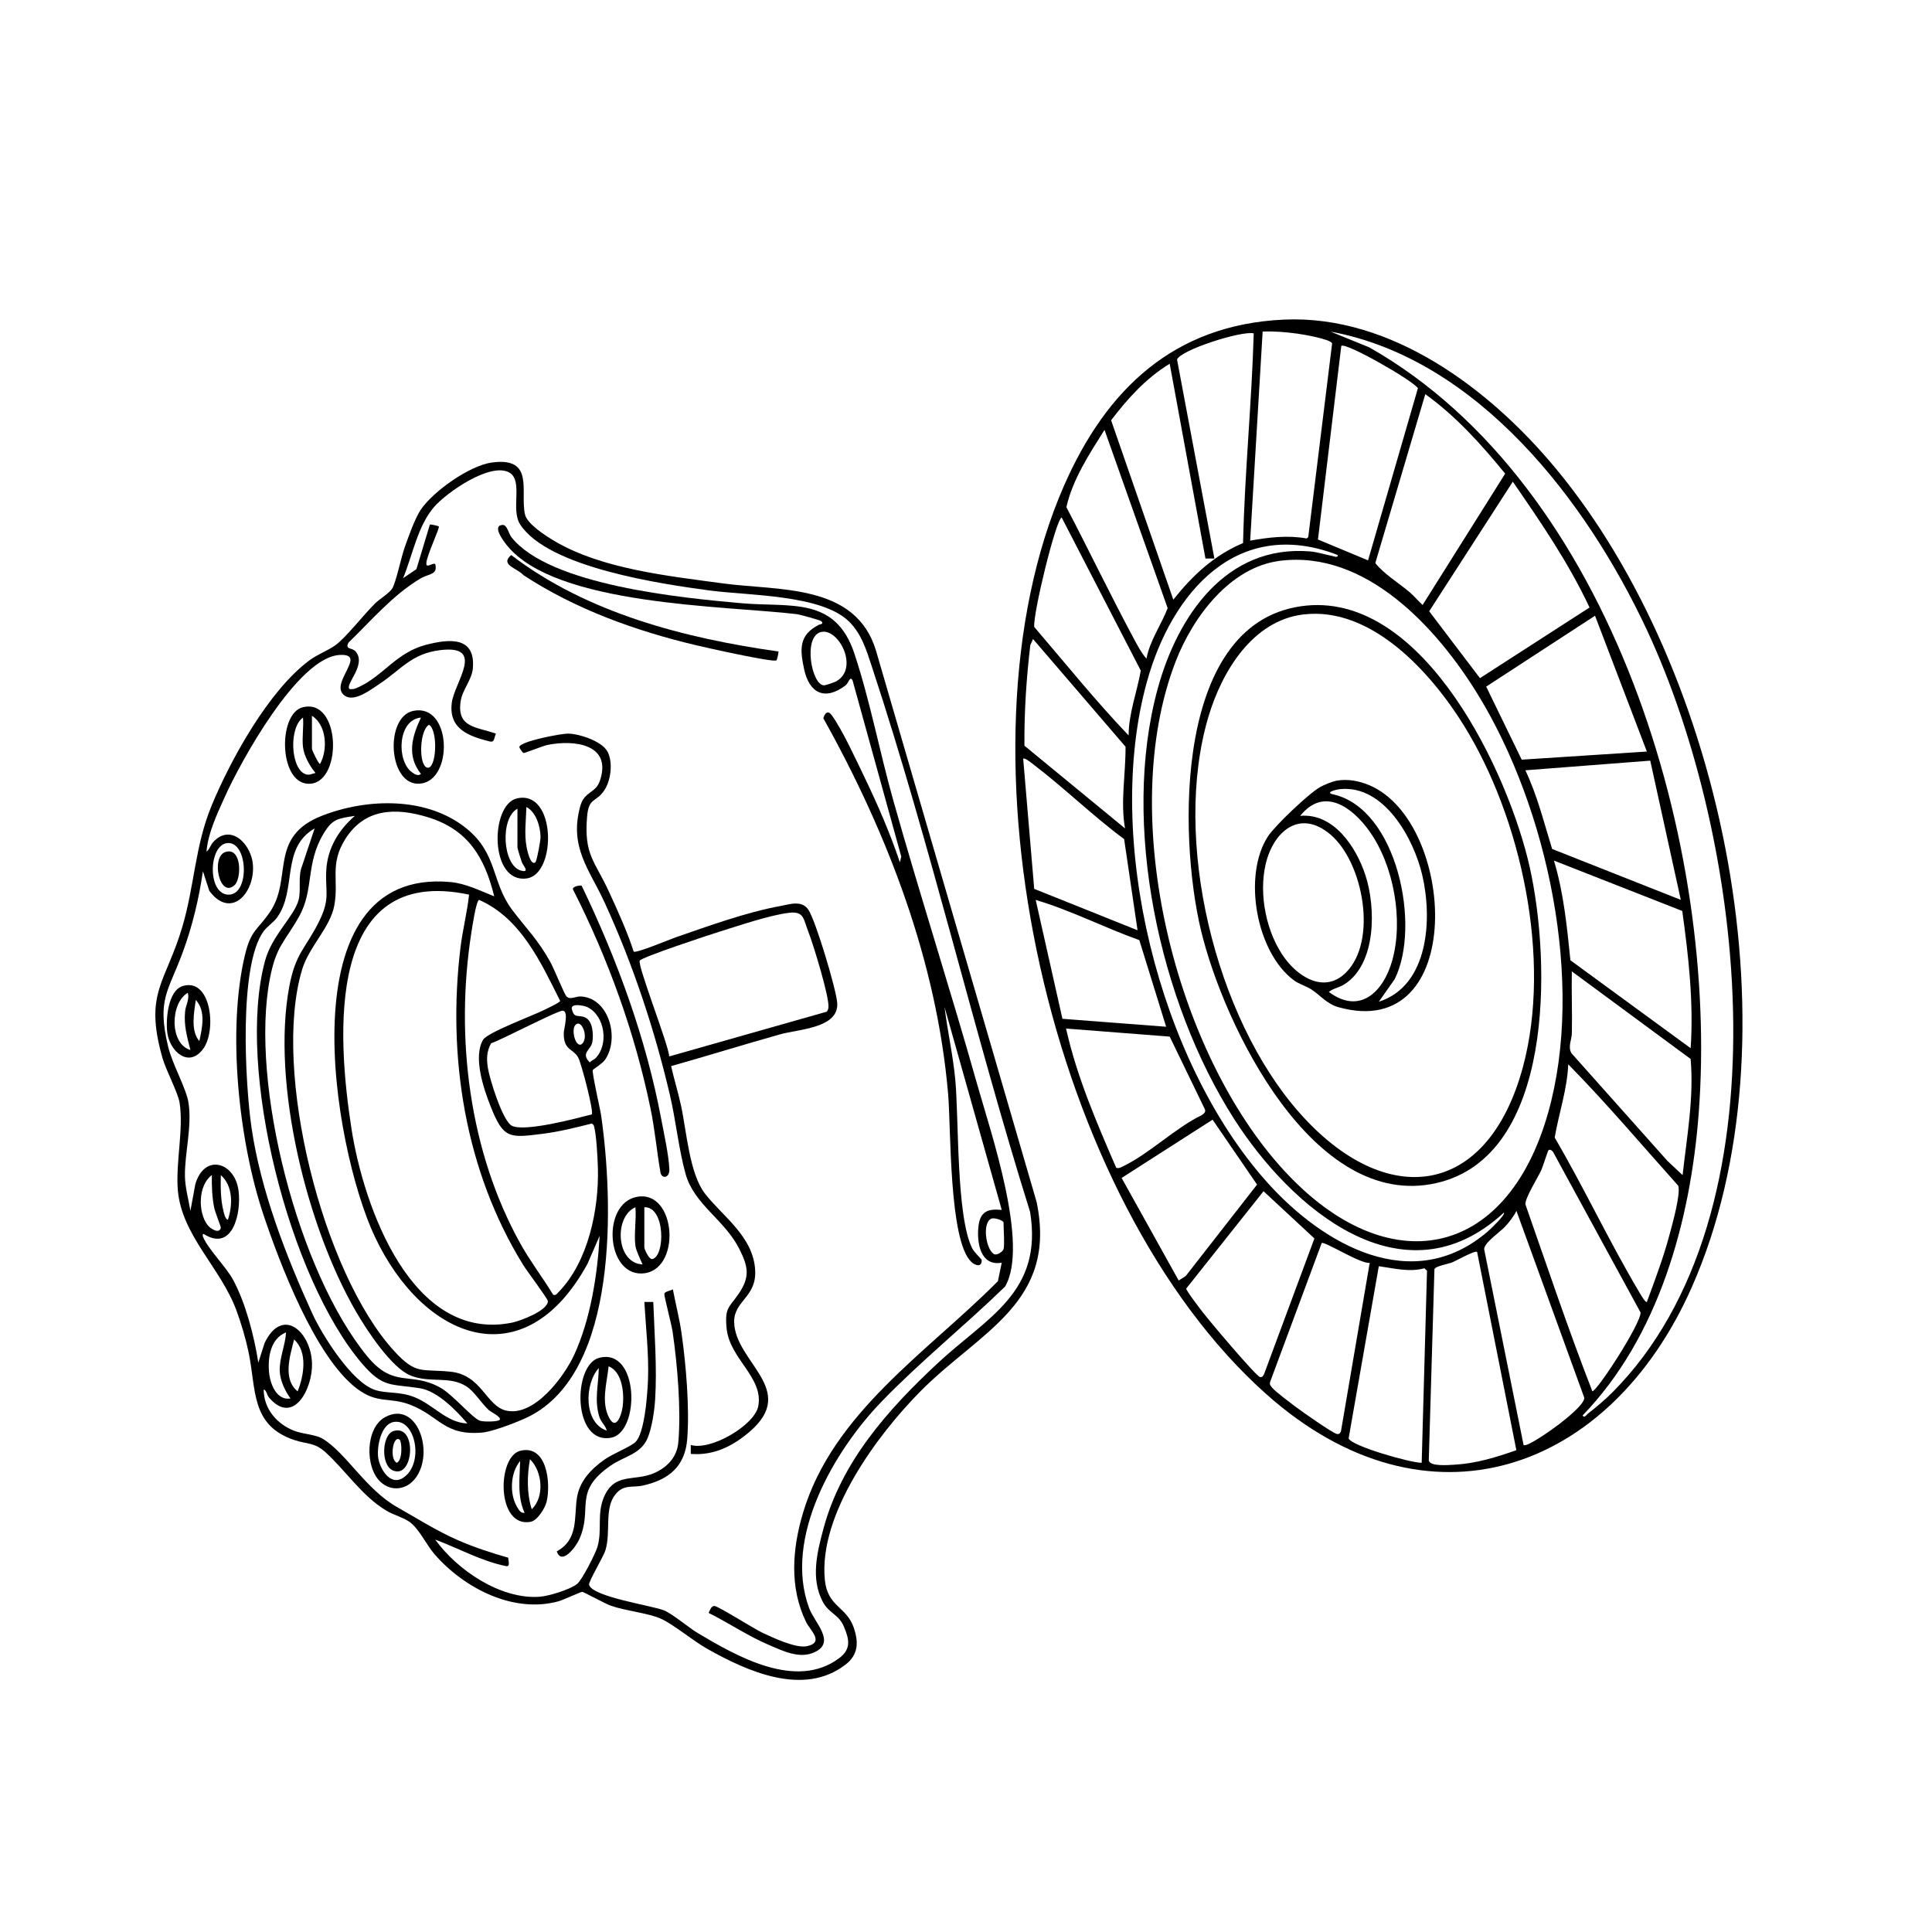
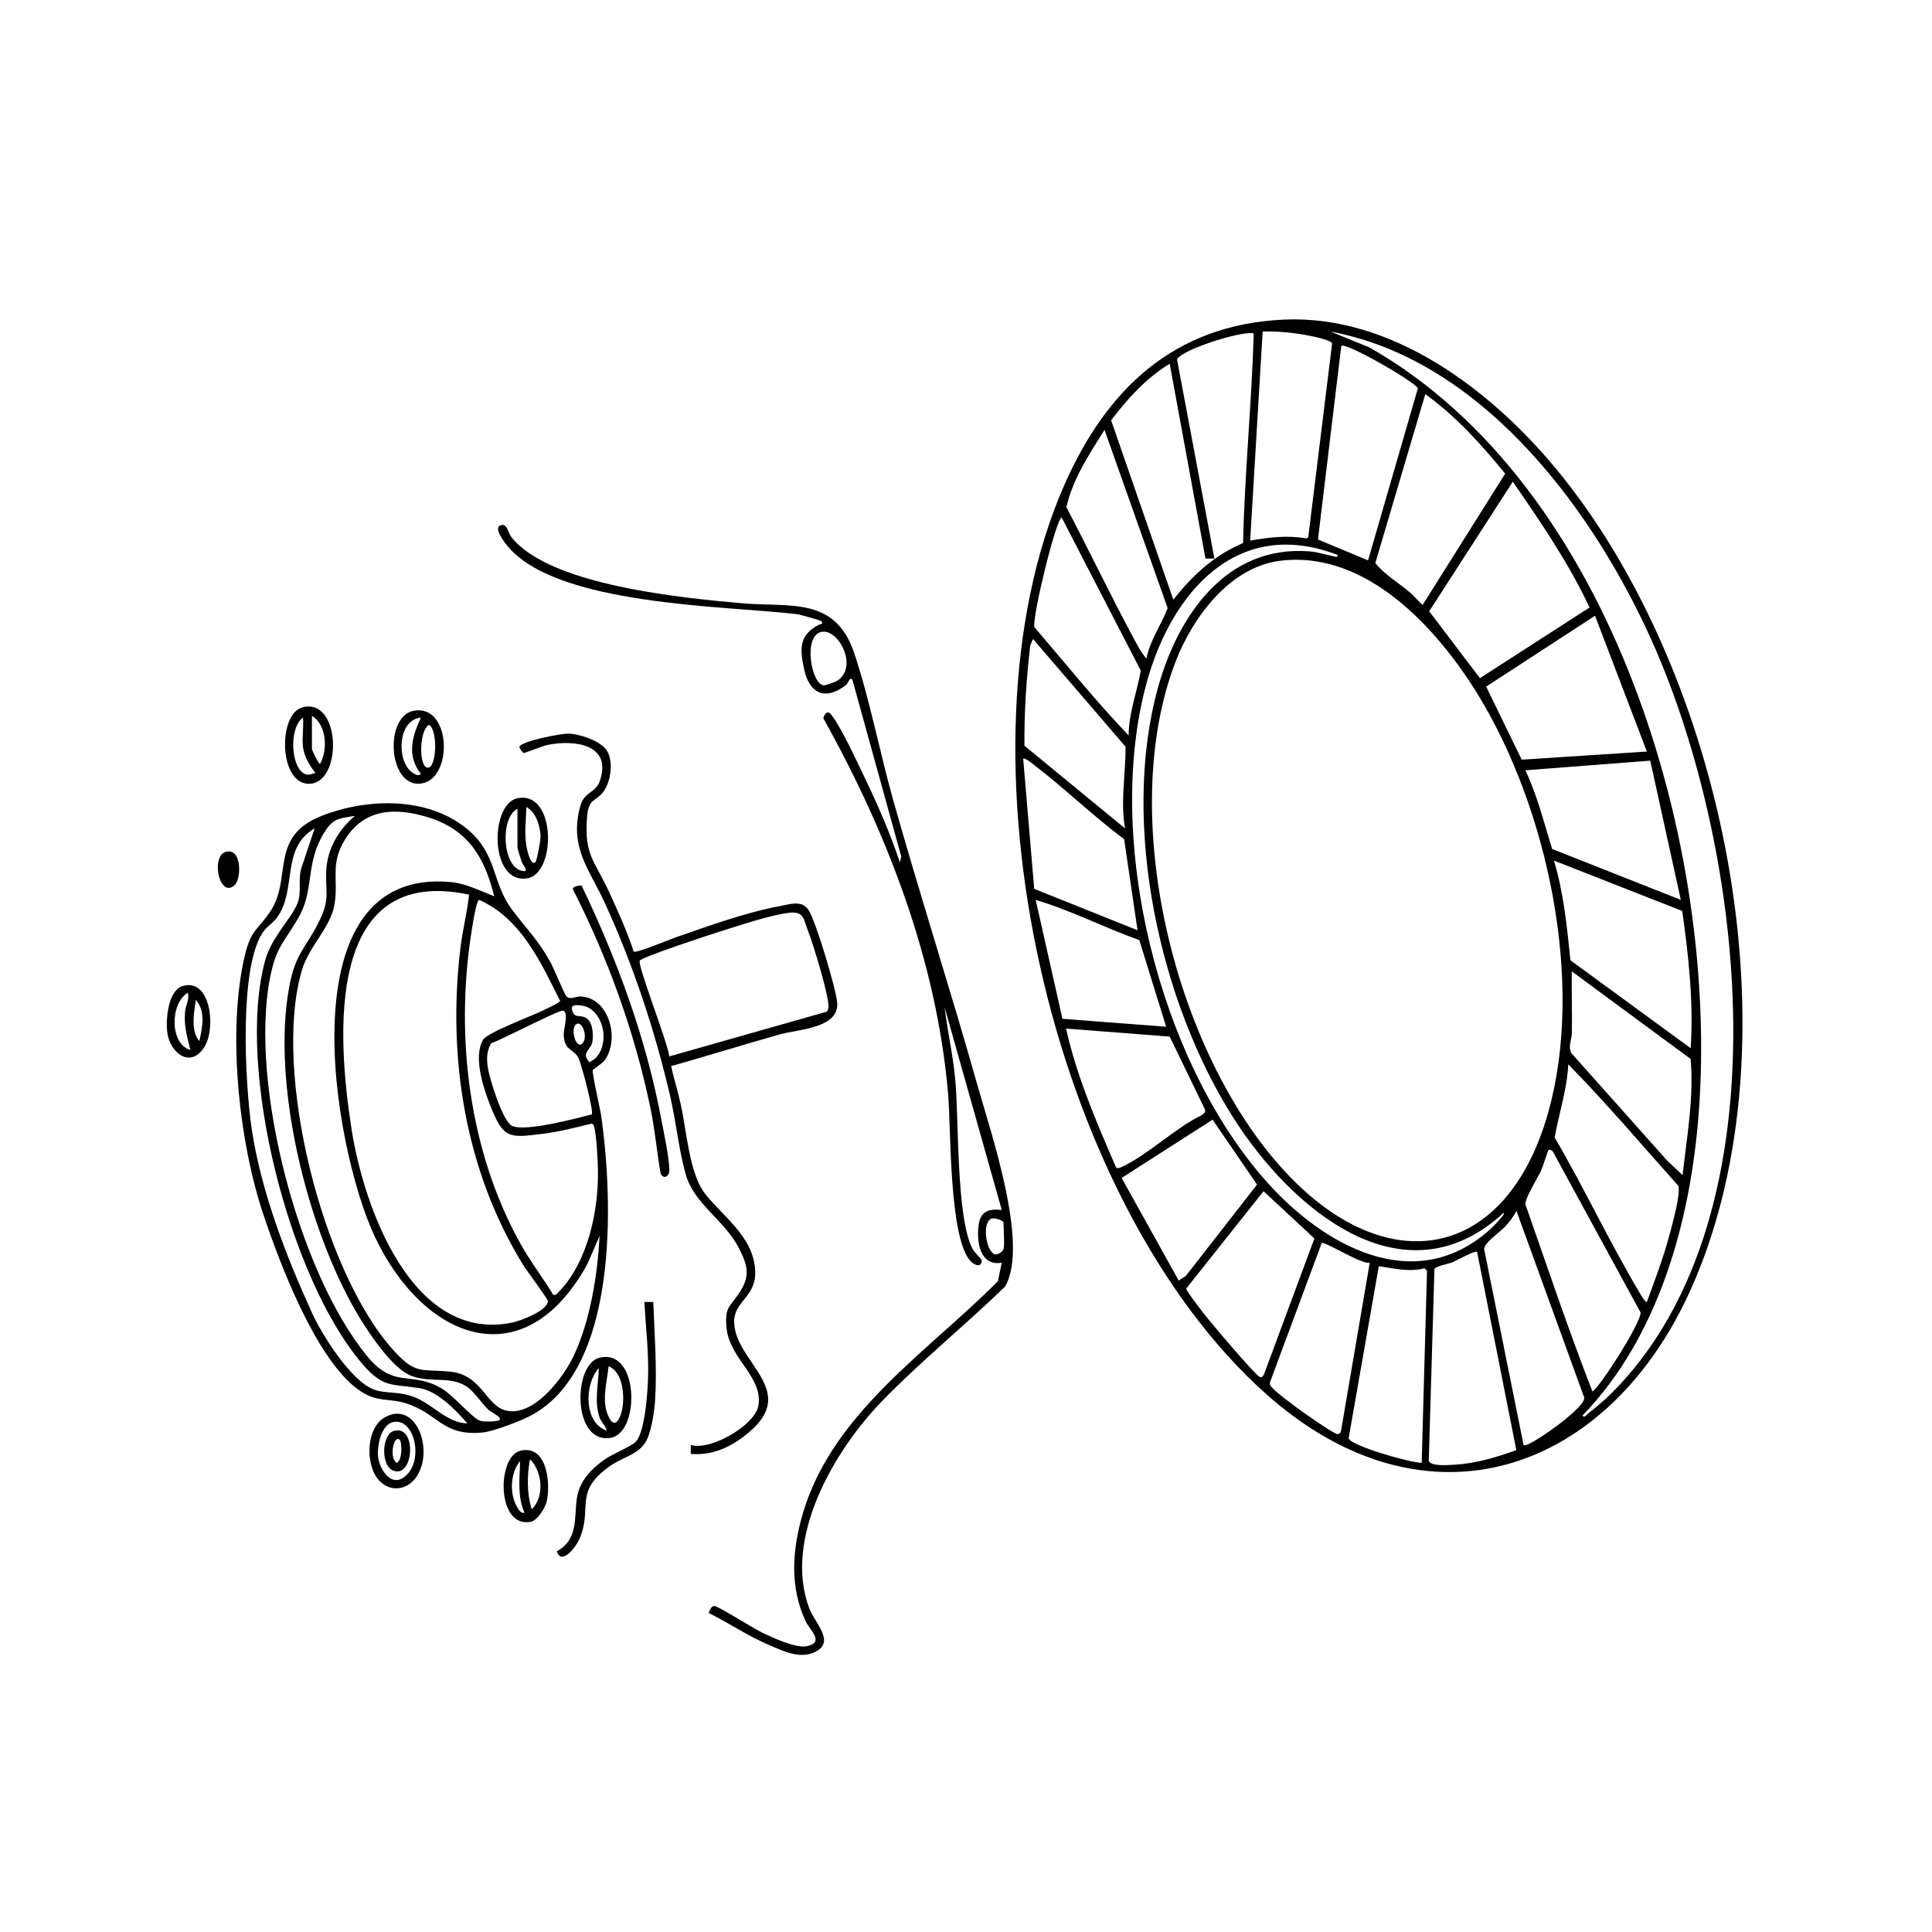
<svg xmlns="http://www.w3.org/2000/svg" viewBox="0 0 1080 1080" data-name="line trace" id="line_trace">
  <defs>
    <style>
      .cls-1 {
        fill: #000000;
      }
    </style>
  </defs>
  <g>
    <path d="M717.61,178.66c60.39-2.78,115.47,39.11,152.02,83.15,94.5,113.85,136.86,320.24,76.12,457.69-45.9,103.86-148.26,139.75-237.95,59.78-121.13-108-177.98-359.3-113.05-507.68,23.6-53.93,61.4-90.1,122.85-92.93ZM698.84,302.23c10.34-1.87,21.08-3.13,31.51-1.23l.97-.71,13.34-108.3c-.85-2.46-16.22-5.04-19.49-5.49-6.4-.88-12.87-1.4-19.34-1.15l-6.98,116.88ZM901.28,778.41c99.79-100.24,74.1-309.29,19.19-426.58-33.62-71.8-94.35-151.24-176.67-166.46l21.65,8.81c136.48,77.46,195.46,279.85,184.13,428.23-4.59,60.1-22.26,124.76-64.92,168.85,1.07,1.68,2.19-.41,2.98-1.02,4.25-3.26,9.91-8.07,13.65-11.83ZM700.84,186.35c-6.87-1.6-41.19,9.41-42.86,14.67l20.88,111.21h-5s-19.99-108.89-19.99-108.89c-13.12,7.97-23.56,19.49-32.75,31.61l34.77,100.26c10.86-13.67,22.7-24.73,38.99-31.64.89-39.08,4.83-78.15,5.96-117.22ZM764.76,313.23l27.87-96.25c-3.78-4.91-40.44-25.74-42.84-23.63l-13.04,108.24,28,11.65ZM796.75,220.32l-27.94,94.45c4.96,6.26,13.08,11.03,19.41,16.47,2.49,2.14,4.58,4.74,7.02,6.95l46.16-73.42c-13.27-16.29-27.55-32.14-44.65-44.44ZM640.89,368.17c1.86-10.11,8.19-18.75,11.84-28.21l-35.3-99.66c-8.43,13.36-17.87,27.75-21.31,43.2,12.62,24.11,24.4,48.73,37.27,72.7,2.08,3.88,4.55,8.77,7.5,11.97ZM845.67,269.27l-46.74,72.44,28.38,37.38,61.25-39.49c-11.69-24.98-27.29-47.73-42.89-70.33ZM630.9,411.13c.07-12.44,4.65-24.17,6.81-36.25l-44.25-85.63c-3.3,1.51-16.08,53.83-15.31,61.22,17.41,20.34,34.31,41.35,52.76,60.65ZM747.78,310.24c-56.19-21.67-92.76,20.9-106.6,70.7-24.33,87.53,6.62,212.35,67.13,279.95,31.16,34.81,81.27,63.72,123.4,27.47,1.29-1.11,10.01-9.33,8.97-10.5-56.17,51.86-119.01-2.55-150.86-52.43-41.75-65.39-63.35-164.81-42.65-240.5,11.05-40.39,38.05-80.55,85.11-76.69,4.2.34,8.34,1.78,12.45,2.54,1.03.19,3.28,1.31,3.04-.55ZM715.58,313.48c-28.24,3.54-48.95,31.79-58.44,56.44-33.07,85.83-.74,218.18,61.17,284.98,57.14,61.65,123.7,49.72,147.08-32.77,20.62-72.75-.18-170.25-39.26-233.9-22.73-37.03-62.47-80.78-110.54-74.75ZM891.63,344.2l-60.84,39.62,19.85,40.84,69.97-4.54-28.98-75.92ZM628.9,463.08c-2.66-15.14.4-30.43.29-45.65l-51.73-60.22-1.52,3.46c-2.2,18.68-3.43,37.39-3.27,56.19l56.23,46.22ZM635.89,520.02l-7.49-50.94c-17.55-13.02-33.63-28.78-50.96-41.94-.98-.75-4.57-3.72-5.47-3.01l6.16,72.75,57.76,23.14ZM922.51,425.21l-69.82,5.39c6.66,14.02,10.38,29.2,14.96,43.98l71.93,28.45-17.08-77.82ZM940.39,509.23l-71.73-28.16c5.47,18.06,7.29,37.02,9.21,55.73l67.22,49.15c1.71-25.64-1.18-51.39-4.7-76.72ZM651.88,573.96l-14.99-48.43c-19.49-6.95-38.15-16.59-57.93-22.48l14.95,66.46,57.97,4.45ZM940.58,656.88c2.39-21.51,6.39-43.18,4.49-64.92l-66.41-48.96c-.22,11.48.25,23.02.03,34.51-.07,3.72-2.32,7.44-.28,11.2l53.67,60.21,8.5,7.98ZM623.99,652.82c1.65.49,2.88-.43,4.26-1.09,14.05-6.74,29-21.37,43.56-28.36,1.24-.98,2.46-1.7,1.65-3.45l-19.59-40.45-57.93-4.5c6,26.96,17.11,52.59,28.05,77.85ZM920.6,727.81c4.6-12.42,9.3-24.91,12.71-37.74,1.5-5.63,6.31-22.64,4.84-27.24-20.36-22.72-40.13-46.17-61.49-67.88-.57,13.97-5.28,27.54-7.58,40.95,16.59,28.34,30.58,58.38,47.36,86.59.49.82,3.4,5.89,4.15,5.32ZM677.84,625.91l-50.85,32.57,31.9,57.33,3.95-2.52,39.86-51.1-24.86-36.28ZM865.68,642.9c-.48.36-3.19,9.29-4.15,11.34-1.99,4.26-9.1,15.54-8.82,19,12.24,34.91,24,70.05,37.43,104.5,2.6-.02,27.07-37.63,26.96-44.03l-48.6-89.16c-.36-1.09-1.96-2.3-2.83-1.65ZM706.33,665.89l-43.22,54.42c-.09,1.17,7.89,11.47,9.36,13.4,3.38,4.43,29.53,35.52,31.89,36.06,1.36.31,1.75-.75,2.28-1.68l28.12-75.78-28.43-26.41ZM851.68,807.74c1.67,1.72,17.51-9.76,19.87-11.6,3.25-2.52,14.24-11.1,14.08-14.77l-37.94-104.51c-1.28,2.84-4.36,6.8-6.49,9-3.06,3.18-11.45,8.77-11.55,12.42l22.03,109.45ZM765.67,705.92c-4.79.89-25.24-12.18-26.83-11.05l-28.85,77.66c-.44,1.54.39,2.26,1.26,3.3,2.01,2.39,9.69,8.03,12.67,10.32,3.06,2.36,21.38,15.26,23.52,15.47,1.32.13,1.76-.48,2.17-1.57l16.07-94.13ZM825.7,699.84c-1.05-1.08-11.49,4.84-13.72,5.76-2.47,1.02-9.52,2.13-10.12,3.86l-3.16,106.77c.24,3.75,11.21,2.71,14.56,2.53,11.85-.65,23.32-4.19,34.39-8.1l-21.94-110.83ZM794.73,817.72l2.98-107.37-1.44-1.38c-8.42,2.33-17.16,0-25.51-1.15l-16.87,96.23c1.39,4.23,34.72,13.74,40.84,13.66Z" class="cls-1" />
-     <path d="M730.6,338.5c65.94-6.11,112.85,93.81,124.59,146.55s13.84,161.51-52.45,176.34c-68.65,15.36-118.62-88.06-131.39-141.35-12.54-52.31-15.6-174.6,59.25-181.54ZM728.59,343.48c-28.45,3.44-45.49,31.9-52.99,56.9-20.55,68.46,3.52,168.13,50.7,221.56,48.4,54.82,105.41,47.78,125.1-25.77,16.03-59.86-.85-138.89-33.27-190.94-18.18-29.2-51.43-66.35-89.54-61.74Z" class="cls-1" />
-     <path d="M747.52,436.35c6.16-.98,12.25.19,17.92,2.58,48.75,20.57,54.83,144.18-17.21,124.1-6.48-1.81-10.01-6.52-15.1-9.88-2.99-1.98-6.8-2.92-9.83-5.16-21.13-15.64-28.72-58.56-14.51-80.44,3.91-6.01,23.05-24.22,29.29-27.65,2.27-1.25,6.96-3.15,9.43-3.55ZM770.77,559.98c28.08-9.01,29.95-46.51,24.29-70.75-4.79-20.51-21.24-50.44-45.77-48.12-2.06.2-9.11,1.81-3.99,2.96,35.77,8.04,49.13,73.69,34.33,103.3l-8.86,12.61ZM726.81,456.07c18.69-1.68,31.24,17.31,36.42,33.02,5.93,17.95,6.31,49.75-11.7,61.14-3.04,1.92-6.04,2.16-8.71,4.25,17.43,13.02,30.55-.16,35.43-17.49,6.36-22.59.93-53.12-12.66-72.23-9.59-13.49-25.49-25.27-38.78-8.69ZM752.42,543.64c17.78-17.71,9.63-61.55-8.62-77.08-17.18-14.61-32.03-1.87-36.32,16.65-3.93,16.97.46,38.71,10.92,52.7,8.11,10.84,22.36,19.33,34.02,7.73Z" class="cls-1" />
  </g>
  <g>
-     <path d="M275.03,258.54c24.06-3.21,15.6,16.3,18.43,29,1.22,5.48,12.02,12.28,16.85,15.11,26.4,15.47,63.37,19.33,93.45,23.43,31.52,4.3,74.78-.11,86,37.88l89.7,307.9c11.75,56.47-31.66,72.31-64.93,105.9-24.35,24.58-57.04,68.92-53.44,105.38,1.5,15.24,12.1,14.77,16.18,26.77,2.79,8.2,2.54,15.14-4.71,20.69-23.46,17.95-54.78,3.7-77.09-8.82-7.93-4.45-18.99-13.75-26.03-16.92-6.94-3.12-19.59-4.35-27.78-7.19-3.47-1.2-15.21-7.67-16.12-7.82-.71-.12-10.69,4.55-13.32,5.28-25.34,6.96-52.94-7.38-69.43-26.45-4.44-5.13-8.56-14.22-13.96-18-3.51-2.46-8.78-3.79-12.8-6.18-13.71-8.17-22.84-22.55-34.17-32.76-6.1-5.5-10.28-4.4-17.25-6.72-24.67-8.22-21.27-28.33-25.68-49.24-1.64-7.78-4.03-15.75-6.76-23.21-8.62-23.63-30.59-41.89-32.75-67.15-1.32-15.41,3.32-34.14.98-48.93-.93-5.87-7.56-17.92-9.65-25.32-10.29-36.42,1.94-41.68,11.2-73.14,6.8-23.1,7.04-45.12,16.31-67.61,10.68-25.9,32.03-64.47,54.64-81.22,4.76-3.53,10.35-5.48,14.51-8.47,6.06-4.35,16.05-17.35,22.41-23.55,2.43-2.36,7.96-5.63,9.56-8.42,2.05-3.57,4.95-17.55,6.93-23.04,2.1-5.84,5.67-16.1,9.01-20.96,7.09-10.29,27.24-24.55,39.71-26.22ZM474.71,347.55c-15.26-15.26-56.58-14.6-77.94-17.46-26.92-3.61-90.18-12.73-105.97-36.88-5.47-8.37,1.75-24.44-5.98-28.99-10.44-6.14-35.01,10.98-42.03,19.03-9.4,10.77-12.05,27-17.47,39.96l7.45-5.03,7.54-24.93c.34-.31,4.84.8,4.99,1.01.63.88-6.75,16.24-6.97,20.51-.16,3.2,3.07-.16,4.96.46,1.6,6.23-3.56,5.36-8.29,8.18-15.44,9.22-27.36,23.4-40.16,35.77-2.18,4.13,1.92,2.62,3.97,5.02,6.29,7.36-6.06,18.32-3.46,20.95,2.13.36,3.51-.3,5.33-1.15,13.75-6.41,20.94-19.24,37.41-23.53,13.07-3.41,27.85-4.85,26.23,13.25-.56,6.3-5.79,11.73-6.79,18.16-2.34,15.05,8.91,14.35,19.74,18.26-1.32,2.37-.49,5.09-3.73,4.28-11.82-2.96-22.79-7.09-20.99-21.52,1.43-11.48,19.21-32.61-6.5-29.47-16.11,1.97-21.83,10.89-34,18.94-4.67,3.09-13.73,10.12-19.1,6.66-9.94-6.4,13.31-23.82-3.07-22.91-23.48,1.31-55.53,59.96-64.33,79.6-4.22,9.42-9.29,20.01-10.12,30.32,1.8-1.26,2.08-3.56,3.95-5.53,9.86-10.41,21.26,1.68,22.02,13.05,1.06,15.89-12.5,30.5-24.41,14.4l-3.55-10.92c-2.27,15.39-5.87,30.62-11.25,45.2-8.32,22.54-14.47,26.3-8.24,52.7,2.35,9.96,10.21,23.47,11.43,31.53,2.03,13.39-2.15,28.02-2,40.93.07,6.25,2.02,13.27,3.07,19.44l2.71-14.76c5.02-17.41,21.98-12.64,24.17,3.36,1.7,12.47-3.21,34.65-19.4,24.39-.74-.16-.67,1.02-.48,1.48,2.94,7.12,12.83,16.68,16.85,24.11,7.1,13.13,11.81,31.63,14.11,46.33l3.49-10.98c9.99-20.77,26.02-6.35,26.52,11.45.4,14.03-10.44,35-24.04,19.02-1.34-1.58-1.32-4.09-2.98-4.5.05,10.91,7.43,19.42,17.28,23.16,4.74,1.8,11.72,1.98,15.64,4.34,13.21,7.97,24.08,28.3,41.67,38.25,10.81,6.12,22.07,13.25,33.62,18.33,9.21,4.05,18.84,7.2,28.51,9.95-.04,1.53,1.32,5.19-1.19,4.7-13.34-2.58-26.96-10.11-39.63-14.82,12.2,16.98,36.57,33.59,58.43,31.94,5.17-.39,16.78-3.96,20.85-7.12,2.75-2.13,10.22-16.89,11.35-20.62,2.86-9.44-.46-18.54,3.77-28.19,5.97-13.61,16.75-8.4,27.82-13.13,7.48-3.2,12.97-9.03,13.67-17.3,1.58-18.62-.51-43.21-3.2-61.81-.52-3.62-4.83-20.13-4.63-21.19.24-1.26,3.59-1.77,4.78-2.45,1.55,8.2,3.69,16.34,4.86,24.62,2.49,17.55,4.5,41.3,3.18,58.84-1.16,15.38-10.13,22.91-24.77,26.18-5.97,1.33-10.99-.9-15.67,5.31-5.96,7.89-2.23,20.7-5.25,30.71-1.21,4.02-9.63,17.7-9.17,19.48,1.74,6.75,35.27,11.62,41.76,14.26,5.19,2.11,13.61,9.55,19.14,12.83,21.81,12.94,54.74,31.86,78.77,14,6.93-5.15,5.79-10.49,2.79-17.64-3-7.17-8.32-7.26-11.9-14.08-6.77-12.9-3.12-27.57.46-40.86,10.11-37.42,35.97-66.38,63.64-92.21,27.75-25.9,59.21-39.63,51.84-84.78-31.42-100.22-55.45-204.72-88.29-304.31-3.04-9.23-5.72-18.51-12.84-25.62ZM127.08,471.28c-10.61.96-11.35,29.02.88,28.84,11.83-.18,10.68-29.89-.88-28.84ZM118.43,656.88c-7.67,5.55-7.9,20.76-2.42,27.9,1.76,2.29,6.7,5.17,7.43,1.54.12-.58-3.24-8.77-3.72-11.24-1.18-5.94-1.41-12.16-1.28-18.21ZM127.41,681.85c2.68-8.18,2.97-18.78-3.97-24.97-.13,6.69-.18,13.48,1.45,20.02.31,1.22,1.03,4.79,2.52,4.95ZM162.39,781.75c-3.12-4.35-5.87-10.09-6.02-15.53-.2-7.22,3.17-14.34,3.53-21.41-8.71,3.48-10.3,13.99-9.48,22.46.62,6.42,4.2,15.75,11.97,14.49ZM166.37,777.76c3.58-8.72,5.7-22.11-1.97-28.97-2.25,9.06-6.53,22.12,1.97,28.97Z" class="cls-1" />
    <path d="M396.15,901.62c.72-1.52,1.44-4.01,3.31-3.86,2.11.17,21.88,12.61,26.3,14.73,5.99,2.86,19.15,9.1,25.38,7.73,9.88-2.18,1.76-8.77-.57-13.56-9.34-19.29-7.68-40.69-1.75-60.72,16.64-56.21,69.72-90.17,109.02-129.74l2.14-10.35c-12,2.13-14.06-11.3-12.99-20.48.96-8.24,5.43-9.8,13-9.01l-31.97-113.37c1.65,13.51,4.72,26.88,5.98,40.46,2.1,22.66.47,76.4,9.49,94.41,1.06,2.12,5.21,5.97,5.25,6.46.31,4.01-3.27,3.46-5.79,1.07-12.57-11.93-11.3-74.84-12.95-93.94-6.38-74.16-33.84-145.63-69.77-209.97.92-2.93,2.56-4.64,4.71-1.69,5.99,8.25,13.63,24.97,18.3,34.65,7.44,15.42,14.35,31.39,19.81,47.62l.76-3.25-27.26-98.62c-1.66-2.4-1.91,1.46-3.96,3-11.54,8.71-20.15,4.28-23.05-8.96-2.48-11.34-2.98-19.18,8.12-24.94.75-.39,3.14-.32,1.42-2.07-.5-.5-11.96-3.71-13.59-3.9-40.23-4.78-135.15-4.65-162.2-38.59-2.21-2.77-8.29-10.98-2.33-11.3,2.52-.14,3.4,4.89,4.87,6.77,21.18,27.04,95.83,34.1,128.81,37.01,27.07,2.39,52.26-3.99,62.92,27.99,8.73,26.19,14.22,55.35,21.77,82.13,15.04,53.4,32.1,106.24,47.16,159.63,7.29,25.82,28.99,89.03,15.34,112.24-22.4,21.78-47.07,41.62-68.8,64.06-26.61,27.48-55.28,76.34-40.71,115.68,3.04,8.21,15.07,18.93,3.16,24.59-8.51,4.04-17.74-.64-25.72-4.03-11.67-4.95-22.3-12.24-33.61-17.86ZM458.81,353.33c-10.01,2.72-5.16,29.46,1.73,29.78.91.04,5.8-1.63,6.8-2.18,13.27-7.27,1.34-30.28-8.53-27.59ZM560.98,698.34c.7-2.38,0-11.59,0-14.98,0-1.04-5.22-2.98-6.99-2.06-4.92,2.57-2.94,16.68,1.48,19.64,1.79,1.2,5.17-1.44,5.51-2.6Z" class="cls-1" />
-     <path d="M435.11,364.18c.32.31-.76,4.74-1.07,4.96-1.87,1.31-39.55-7.17-44.9-8.44-33.72-8-67.61-20.17-96.61-39.25-3.34-3.88-13.29-5.59-6.77-11.19,42.4,32.5,97.11,46.51,149.35,53.93Z" class="cls-1" />
    <g>
      <path d="M331.39,598.13c-.66,1.12,4.13,21.78,4.65,25.45,6.79,47.25,10.18,143.6-40.9,168.55-5.45,2.66-19.59,8.11-25.32,8.65-21.59,2.03-24.06-9.17-40.52-15.51-11.79-4.54-18.18-.23-29.87-9.09-23.19-17.59-43.02-69.73-52.3-97.54-13.65-40.89-20.24-102.63-10.23-144.64,3.4-14.24,6.78-13.72,13.91-24.05,13-18.84-.93-42.11,29.03-53.88,25.36-9.97,58.9-10.82,80.91,7.04,17.53,14.24,13.91,30.01,25.5,45.42,8.2,10.9,14.41,16.61,21.5,29.45,1.93,3.49,7.61,17.62,8.94,19.03,1.99,2.11,5.05-.09,7.88.02,15.76.64,22.01,23.33,13.63,35.42-1.46,2.1-6.6,5.29-6.82,5.67ZM276.27,501.03c-5.4-21.89-14.64-37.34-37.18-44.23-18.07-5.52-35.36-4.92-46.15,12.36-8.77,14.04-3.48,22.92-6.04,36.92-2.27,12.42-14.17,23.09-18.02,35.92-16.96,56.44,11.45,169.54,51.47,213.25,12.26,13.39,15.14,9.9,31.43,11.53,17.56,1.75,19.91,19.18,31.19,21.75,15.68,3.58,32.43-18.97,38.11-31.4,9.05-19.79,12.93-44.72,14.12-66.29l-6.8,15.66c-35.47,64.8-91.83,42.29-118.92-15.3-23.42-49.81-50.28-206.56,42.3-198.14,8.67.79,16.53,4.9,24.49,7.97ZM198.35,456.09c-9.58,1.47-12.51,1.64-17.5,9.96-10.13,16.91-5.21,31.23-13.66,46.28-8.15,14.51-12.75,16.21-16.31,34.64-11.37,58.92,15.95,164.53,54.49,211.29,14.86,18.03,23.92,8.2,40.6,17.34,7.16,3.92,17.98,17.1,22.35,18.6,2.04.7,9.91.59,10.95-.46,1.44-1.46-4.87-4.43-6.01-5.48-4.25-3.92-8.15-10.51-12.64-13.33-9.45-5.96-20.11-1.62-31.01-5.96-10.81-4.3-24.53-25.34-30.44-35.49-27.55-47.33-47.47-127.62-37.52-181.72,3.57-19.42,9.5-21.82,16.9-37.05,6.16-12.67,3.2-15.98,3.83-28.14.63-12.24,6.9-22.68,15.97-30.47ZM261.29,795.73c-6.34-7.37-16.73-18.16-26.71-19.73-15.99-2.51-20.43.02-32.2-13.76-40.79-47.77-70.51-164.8-54.26-225.03,3.92-14.51,16.36-24.9,18.8-34.15,1.51-5.75-.5-13.03,1.95-19.02l7.01-20.96c-19.17,11.17-9.66,34.28-21.05,49.87-2.02,2.76-5.48,4.92-7.42,7.56-14.15,19.25-10.31,85.67-6.83,109.72,5.07,35.03,19.28,71.81,33.94,103.92,5.57,12.19,22.1,38.56,35.09,42.83,6.56,2.16,13.6.7,21.97,4,10.77,4.25,18.06,14.34,29.71,14.74ZM262.21,500.11c-80.73-17.19-73.76,79.45-65.69,131.13,6.72,43.05,33.6,119.58,89.79,108.11,4.5-.92,19.99-6.71,19.96-12.04,0-1.22-11.91-17.09-13.81-20.19-32.49-52.65-42.49-116.31-35.04-177.49,1.2-9.9,3.75-19.62,4.79-29.53ZM309.26,723.81c1.67.39,2.01-.55,2.96-1.51,16.55-16.85,22.57-46.15,22.02-68.96-.14-5.71-.82-18.9-2.17-23.78-.2-.72-.67-1.18-1.32-1.49-8.75,2.22-18.2,4.57-27.15,5.7-18.9,2.38-22.09,3-29.35-15.32-3.93-9.93-9.89-27.53-4.2-37.21,2.37-4.03,27.42-13.36,33.55-16.4,1.54-.76,9.46-4.38,9.53-5.33-10.77-21.46-21.97-46.26-45.31-56.46-1.7.47-3.92,15.74-4.37,18.64-9.05,58.21-1.22,122.16,27.63,173.83,5.49,9.83,12.35,18.71,18.17,28.29ZM332.86,591.6c7.53-7.62,5.38-23.53-4.27-28.5-2.24-1.15-9.7-2.41-8.93.91,1.28,5.52,3.53,3.12,7.31,4.7,4.46,1.86,4.85,9.62,4.18,13.69-.76,4.66-6.82,6.14-1.44,11.52.78-1.08,2.31-1.48,3.15-2.33ZM274.53,583.2c-2.51,4.58-2.59,8.72-1.8,13.79.93,5.98,8.29,30.02,13.55,32.4,7.49,3.4,35.68-4.15,44.54-6.44,1.22-1.56-5.75-28.15-7.51-31.59-2.72-5.34-8.34-3.87-8.16-13.9.04-2.33,2.9-11.85-.44-12.49-2.41-.46-34.82,16.57-40.18,18.23ZM321.46,573.22c-2,2.55-.05,11.53,3.25,10.73,5.07-2.88.39-15.38-3.25-10.73Z" class="cls-1" />
      <path d="M354.25,531.95c1.27,1.09,20.07-6.8,23.4-7.95,17.92-6.21,39.95-14.16,58.42-17.5,5.48-.99,12.16-3.52,15.89,2.16,4.08,6.23,15.48,44.29,16.05,51.96,1.05,14.17-21.47,14.63-32.12,17.63-20.3,5.71-40.44,11.98-60.73,17.71,1.64,7.34,3.91,14.6,5.51,21.96,3.17,14.56,4.69,38.15,13.5,49.44,9.97,12.76,27.1,23.97,27.99,42.96.7,14.89-11.96,16.84-11.76,28.72.37,22.39,36.03,37.74,8.73,61.23-9.47,8.15-20.11,13.49-32.98,12.48v-5c11.23,3.36,35.74-11.11,37.73-21.71,3.04-16.22-16.16-26.41-17.73-43.73-1.05-11.57,1.45-11.27,6.81-19.15,6.44-9.47,5.26-15.17.34-24.97-8.24-16.4-25.22-24.77-30.03-41.89-3.81-13.55-5.45-29.97-8.78-44.17-8.6-36.74-20.71-73.18-36.42-107.43-8.64-18.84-19.98-30.99-13.73-53.97,2.3-8.45,8.54-7.22,10.92-14.05,7.24-20.75-14.31-23.31-29.24-20.25-2.57.53-12.61,4.6-13.3,4.49s-2.43-2.99-2.42-3.28c.18-3.21,23.54-7.65,27.43-7.55,6.31.17,18.83,4.26,21.9,10.13,3.15,6.03,1.88,16.28-1.99,21.84-4.63,6.66-8.54,3.58-9.46,14.52-1.8,21.35,4.29,24.63,12.2,41.82,5.04,10.95,10.12,22.11,13.87,33.58ZM440.86,510.29c-10.82,1.34-27.61,7.1-38.48,10.46-5.41,1.67-43.49,14.23-44.75,16.24-1.49,2.37,15.99,46.73,16.49,53.55l88.03-25c.52-.61.8-1.33.93-2.12.9-5.3-8.63-36.03-11.24-42.66-2.8-7.13-2.28-11.56-10.98-10.48Z" class="cls-1" />
      <path d="M325.14,495.1c19.95,41.53,36.02,85.31,44.56,130.79,1.55,8.27,4.06,19.43,4.47,27.57.27,5.32-4.33,5.66-4.98,1.91-2.04-11.81-3.07-23.66-5.5-35.46-8.69-42.32-23.77-84.16-43.32-122.54-.95-1.92,4.27-2.62,4.77-2.26Z" class="cls-1" />
      <path d="M365.19,727.81c.65,17.65,2.14,36.85,1.04,54.49-.39,6.26-1.81,15.99-4.26,21.71-3.85,8.98-13.01,9.99-20.66,15.3-21.33,14.79-9.59,23.85-17.58,41.36-1.88,4.12-9.79,14.64-12.48,6.53,12.1-6.62,9.6-18.59,11.24-29.74,1.41-9.56,7.99-16.27,15.41-21.55,4.47-3.18,14.38-7.1,17.25-9.73,3.65-3.35,5.31-15.07,5.92-20.06.5-4.14,1.01-10.62,1.17-14.82.54-14.3-1.23-29.2-2.04-43.5h5Z" class="cls-1" />
      <path d="M334.95,759.03c22.42-5.81,22.94,41.57,6.71,44.65-21.73,4.13-21.55-40.8-6.71-44.65ZM340.21,763.78c-.93,9.35-4.4,20.19.44,29.02,3.7,6.77,6.62-1.47,7.31-5.79,1.17-7.36.15-20.17-7.75-23.23ZM339.2,799.73c-.87-3.24-3.27-4.55-4.31-8.17-2.7-9.34-.29-17.43-.17-26.79-8.07,8.85-8.53,30.67,4.49,34.96Z" class="cls-1" />
-       <path d="M355.93,669.07c22.49-4.4,25.3,42.23,2.71,42.81-19.84.51-22.3-38.98-2.71-42.81ZM355.19,696.34c-.88-6.54.64-14.73,0-21.48-12.16,5.35-10.82,31.31,4,31.96-1.21-2.83-3.61-7.6-4-10.48ZM360.19,674.86v22.48c0,.91,2.6,6.88,4.47,6.48,7.25-1.56,7.3-29.42-4.47-28.96Z" class="cls-1" />
      <path d="M288.97,446.31c21.9-5.05,22.32,42.06,5.72,44.69-21.13,3.35-20.85-41.2-5.72-44.69ZM299.24,482.06c.84-.63,2.98-12.36,2.93-14.32-.14-5.76-2.45-13.73-7.91-16.64-.18,7.59-1.3,14.82.1,22.37.24,1.31,2.12,10.67,4.87,8.6ZM289.26,452.09c-9.84,5.23-8.36,31.69,1.93,34.56,5.39,1.5,1.07-3.07.56-4.58-.54-1.6-2.49-7.44-2.49-8.5v-21.48Z" class="cls-1" />
      <path d="M169.13,395.4c21.21-5.48,22.44,40.92,4.66,42.69-17.95,1.79-18.83-39.03-4.66-42.69ZM174.38,400.14v18.48c0,.79,3.75,8.46,4.5,8.47,4.48-7.87,3.77-21.83-4.5-26.95ZM169.38,417.62c-.64-5.1.46-11.25,0-16.48-7.8,5.4-7.08,27.82,1.03,31.49,2.34,1.06,3.71-.11,5.96-.53-3.23-3.88-6.36-9.43-6.99-14.47Z" class="cls-1" />
      <path d="M231.05,397.38c21.54-4.4,22.63,39.23,3.64,40.7-17.73,1.37-19.81-37.39-3.64-40.7ZM235.31,401.14c-13.03,1.15-13.83,24.13-5.05,30.53,1.4,1.02,3.45,2.42,5.05.94-8.08-10.17-4.99-20.86,0-31.47ZM239.81,405.16c-5.44,3.1-5.85,22.82-.99,23.95,5.22,1.21,6.2-20.9.99-23.95Z" class="cls-1" />
      <path d="M290.96,810.95c14.96-3.46,17.02,18.46,14.59,28.57-.83,3.46-5.1,10.43-8.83,11.16-19.3,3.77-19.05-36.65-5.76-39.72ZM297.26,843.69c7.22-6.99,5.99-21.14-1-27.97-1.62,9.17-1.85,19,1,27.97ZM293.25,845.68c-4.21-9.22-2.71-19.26-2.49-28.96-5.52,6.57-6.04,18.42-1.71,25.68.93,1.57,2,3.6,4.2,3.28Z" class="cls-1" />
      <path d="M102.15,551.2c15.78-4.74,18.95,24.24,11.72,34.69-8,11.58-18.88,2.09-20.33-8.51-.96-7.05.24-23.66,8.61-26.18ZM106.44,586.95c-1.88-7.47-3.71-13.53-2.98-21.46.32-3.51,2.64-7.05,1.5-10.49-9.86,5.69-10.29,28.55,1.49,31.96ZM111.43,581.96c1.63-7.47,3.73-16.75-1.98-22.97-.98,6.99-3.01,17.29,1.98,22.97Z" class="cls-1" />
      <path d="M212.68,828.36c-8.79-8.16-8.43-30.19,2.59-36.17,17.75-9.63,27.87,19.49,17.04,34.02-4.93,6.61-13.48,7.85-19.63,2.16ZM220.07,794.89c-7.06,1.26-9.33,13.46-8.73,19.34.66,6.41,6.59,16.64,13.93,11.93,12.14-7.79,7.06-33.45-5.2-31.26Z" class="cls-1" />
      <path d="M131.16,494.77c-8.53,7.81-13.43-16.02-5.03-18.54,9.11-2.74,8.93,14.97,5.03,18.54Z" class="cls-1" />
      <path d="M220.04,799.94c13.29-3.99,11.37,27.2-.45,22.03-6.88-3.01-6.13-20.05.45-22.03ZM223.32,804.74c-3.61-2.57-5.77,10.97-1.49,12.96,3.31-1.4,2.91-11.95,1.49-12.96Z" class="cls-1" />
    </g>
  </g>
</svg>